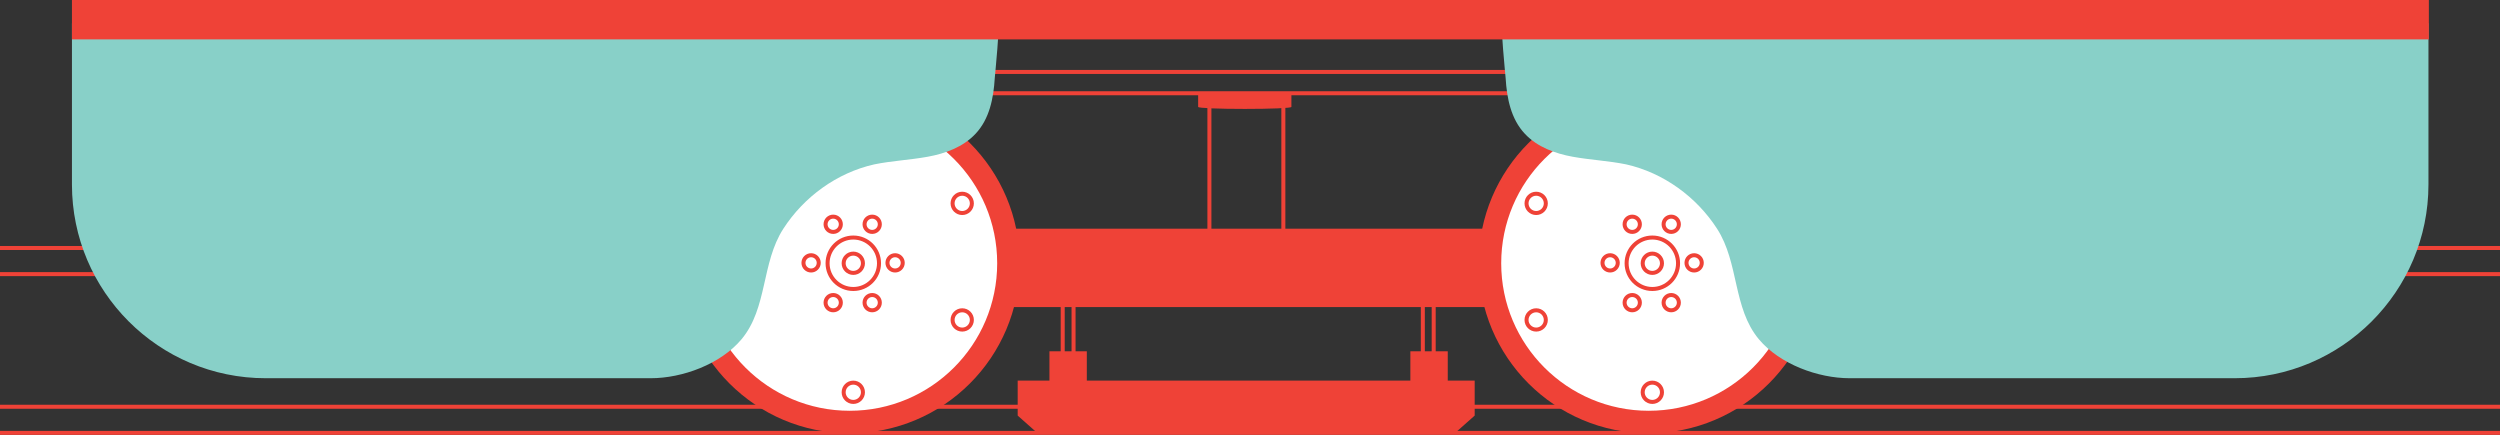
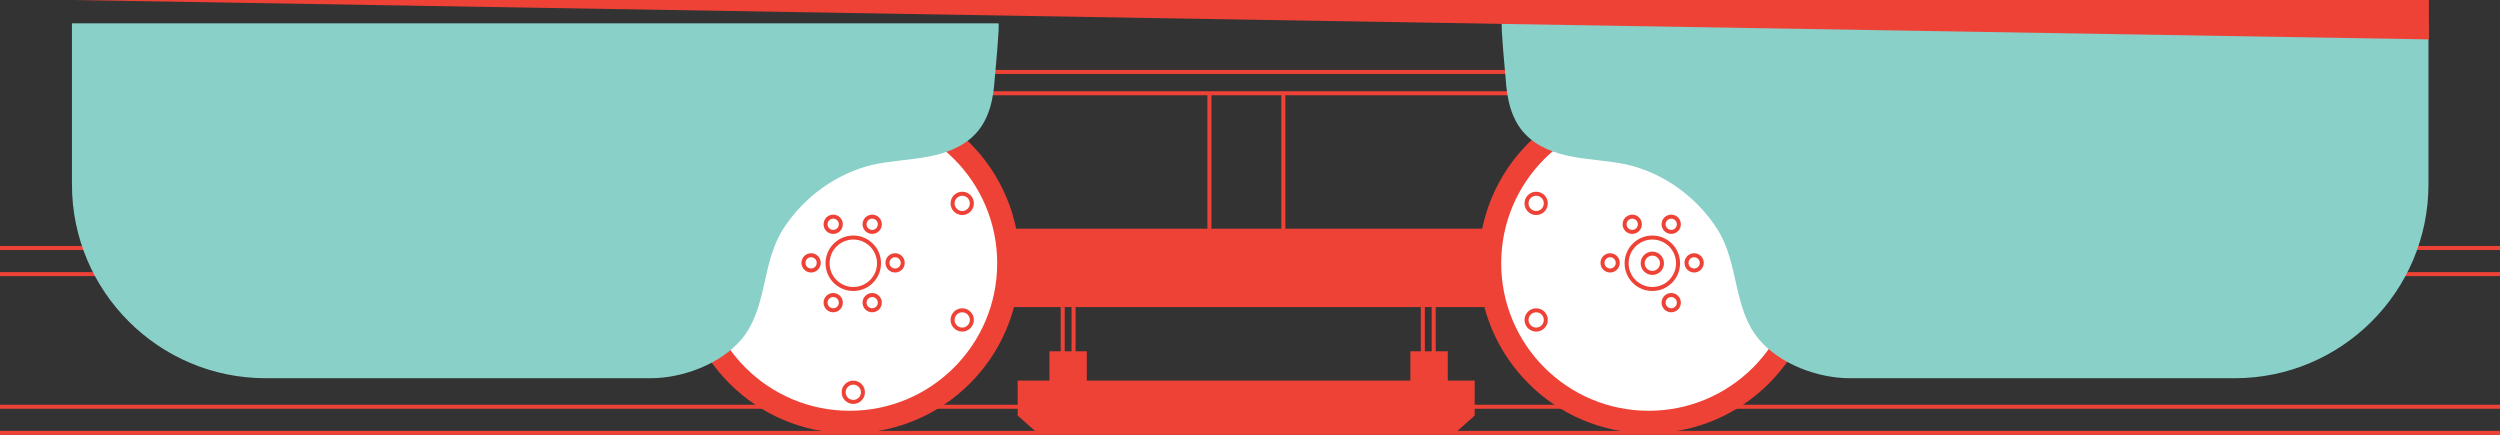
<svg xmlns="http://www.w3.org/2000/svg" enable-background="new 0 0 622 108.2" viewBox="0 0 622 108.2">
  <rect x="0" y="0" width="622" height="108.2" fill="#333333" stroke="none" />
  <path d="m240.8 56.9h195.1v19.5h-195.1z" fill="#ef4237" />
  <path d="m240.8 17.9h199.4" fill="none" stroke="#ef4237" stroke-miterlimit="10" />
  <path d="m240.8 23.2h199.4" fill="none" stroke="#ef4237" stroke-miterlimit="10" />
  <path d="m0 61.7h622" fill="none" stroke="#ef4237" stroke-miterlimit="10" />
  <path d="m0 68.2h622" fill="none" stroke="#ef4237" stroke-miterlimit="10" />
  <path d="m0 101.2h622" fill="none" stroke="#ef4237" stroke-miterlimit="10" />
  <path d="m0 107.7h622" fill="none" stroke="#ef4237" stroke-miterlimit="10" />
  <circle cx="211.4" cy="65.5" fill="#ef4237" r="42.3" />
  <g stroke="#ef4237" stroke-miterlimit="10">
    <circle cx="211.4" cy="65.5" fill="#fff" r="37.2" />
-     <circle cx="212.3" cy="65.5" fill="none" r="2.4" />
    <circle cx="212.3" cy="97.6" fill="none" r="2.4" />
    <circle cx="239.4" cy="79.6" fill="none" r="2.4" />
    <circle cx="183.4" cy="79.6" fill="none" r="2.4" />
    <circle cx="212.3" cy="32.6" fill="none" r="2.4" />
    <circle cx="239.4" cy="50.6" fill="none" r="2.4" />
    <circle cx="183.4" cy="50.6" fill="none" r="2.4" />
    <circle cx="222.7" cy="65.4" fill="none" r="1.9" />
    <circle cx="201.8" cy="65.4" fill="none" r="1.9" />
    <circle cx="207.3" cy="55.8" fill="none" r="1.9" />
    <circle cx="217" cy="55.8" fill="none" r="1.9" />
    <circle cx="207.3" cy="75.3" fill="none" r="1.9" />
    <circle cx="217" cy="75.3" fill="none" r="1.9" />
    <circle cx="212.3" cy="65.5" fill="none" r="6.4" />
  </g>
  <circle cx="410.2" cy="65.5" fill="#ef4237" r="42.3" />
  <circle cx="410.2" cy="65.5" fill="#fff" r="37.2" stroke="#ef4237" stroke-miterlimit="10" />
  <circle cx="411.1" cy="65.5" fill="none" r="2.4" stroke="#ef4237" stroke-miterlimit="10" />
-   <circle cx="411.1" cy="97.6" fill="none" r="2.4" stroke="#ef4237" stroke-miterlimit="10" />
  <circle cx="438.2" cy="79.6" fill="none" r="2.4" stroke="#ef4237" stroke-miterlimit="10" />
  <circle cx="382.2" cy="79.6" fill="none" r="2.4" stroke="#ef4237" stroke-miterlimit="10" />
-   <circle cx="411.1" cy="32.6" fill="none" r="2.4" stroke="#ef4237" stroke-miterlimit="10" />
  <circle cx="438.2" cy="50.6" fill="none" r="2.4" stroke="#ef4237" stroke-miterlimit="10" />
  <circle cx="382.2" cy="50.6" fill="none" r="2.4" stroke="#ef4237" stroke-miterlimit="10" />
  <circle cx="421.5" cy="65.4" fill="none" r="1.9" stroke="#ef4237" stroke-miterlimit="10" />
  <circle cx="400.6" cy="65.4" fill="none" r="1.9" stroke="#ef4237" stroke-miterlimit="10" />
  <circle cx="406.1" cy="55.8" fill="none" r="1.9" stroke="#ef4237" stroke-miterlimit="10" />
  <circle cx="415.8" cy="55.8" fill="none" r="1.9" stroke="#ef4237" stroke-miterlimit="10" />
-   <circle cx="406.1" cy="75.3" fill="none" r="1.9" stroke="#ef4237" stroke-miterlimit="10" />
  <circle cx="415.8" cy="75.3" fill="none" r="1.9" stroke="#ef4237" stroke-miterlimit="10" />
  <circle cx="411.1" cy="65.5" fill="none" r="6.4" stroke="#ef4237" stroke-miterlimit="10" />
  <path d="m248.4 5.8c.4 0-.8 12.5-.9 13.6-.3 5-1.3 10.2-4.8 13.9-3.1 3.3-7.5 4.9-11.9 5.7s-8.9 1-13.3 1.9c-9.3 2.1-17.5 8.1-22.6 16-5.5 8.5-3.9 19.7-10.4 27.5-5.2 6.2-14.7 9.7-22.6 9.7h-95.8c-26.6 0-48.2-21.6-48.2-48.2v-40.1z" fill="#88d0c8" />
  <path d="m373.7 5.8c-.4 0 .8 12.5.9 13.6.3 5 1.3 10.2 4.8 13.9 3.1 3.3 7.5 4.9 11.9 5.7s8.9 1 13.3 1.9c9.3 2.1 17.5 8.1 22.6 16 5.5 8.5 3.9 19.7 10.4 27.5 5.2 6.2 14.7 9.7 22.6 9.7h95.8c26.6 0 48.2-21.6 48.2-48.2v-40.1z" fill="#88d0c8" />
-   <path d="m17.9 0h586.4v9.8h-586.4z" fill="#ef4237" />
+   <path d="m17.9 0h586.4v9.8z" fill="#ef4237" />
  <path d="m300.9 23.2v38.8" fill="none" stroke="#ef4237" stroke-miterlimit="10" />
  <path d="m319.3 23.2v38.8" fill="none" stroke="#ef4237" stroke-miterlimit="10" />
-   <path d="m309.7 23.1c-6.4 0-11.6.2-11.6.5v3c0 .3 5.2.5 11.6.5s11.6-.2 11.6-.5v-3c0-.3-5.2-.5-11.6-.5z" fill="#ef4237" />
  <path d="m310.1 60.8c-6.6 0-11.9.6-11.9 1.3v2.9c0 .7 5.3 1.3 11.9 1.3s11.9-.6 11.9-1.3v-2.8c0-.8-5.4-1.4-11.9-1.4z" fill="#ef4237" />
  <path d="m362.5 107.3h-104.9l-4.4-3.9v-8.7h113.7v8.7z" fill="#ef4237" />
  <path d="m264.4 75.4v20.5" fill="none" stroke="#ef4237" stroke-miterlimit="10" />
  <path d="m267.1 75.4v20.5" fill="none" stroke="#ef4237" stroke-miterlimit="10" />
  <path d="m261.1 87.4h9.3v9.3h-9.3z" fill="#ef4237" />
  <path d="m354 75.4v20.5" fill="none" stroke="#ef4237" stroke-miterlimit="10" />
  <path d="m356.7 75.4v20.5" fill="none" stroke="#ef4237" stroke-miterlimit="10" />
  <path d="m350.9 87.4h9.3v9.3h-9.3z" fill="#ef4237" />
</svg>